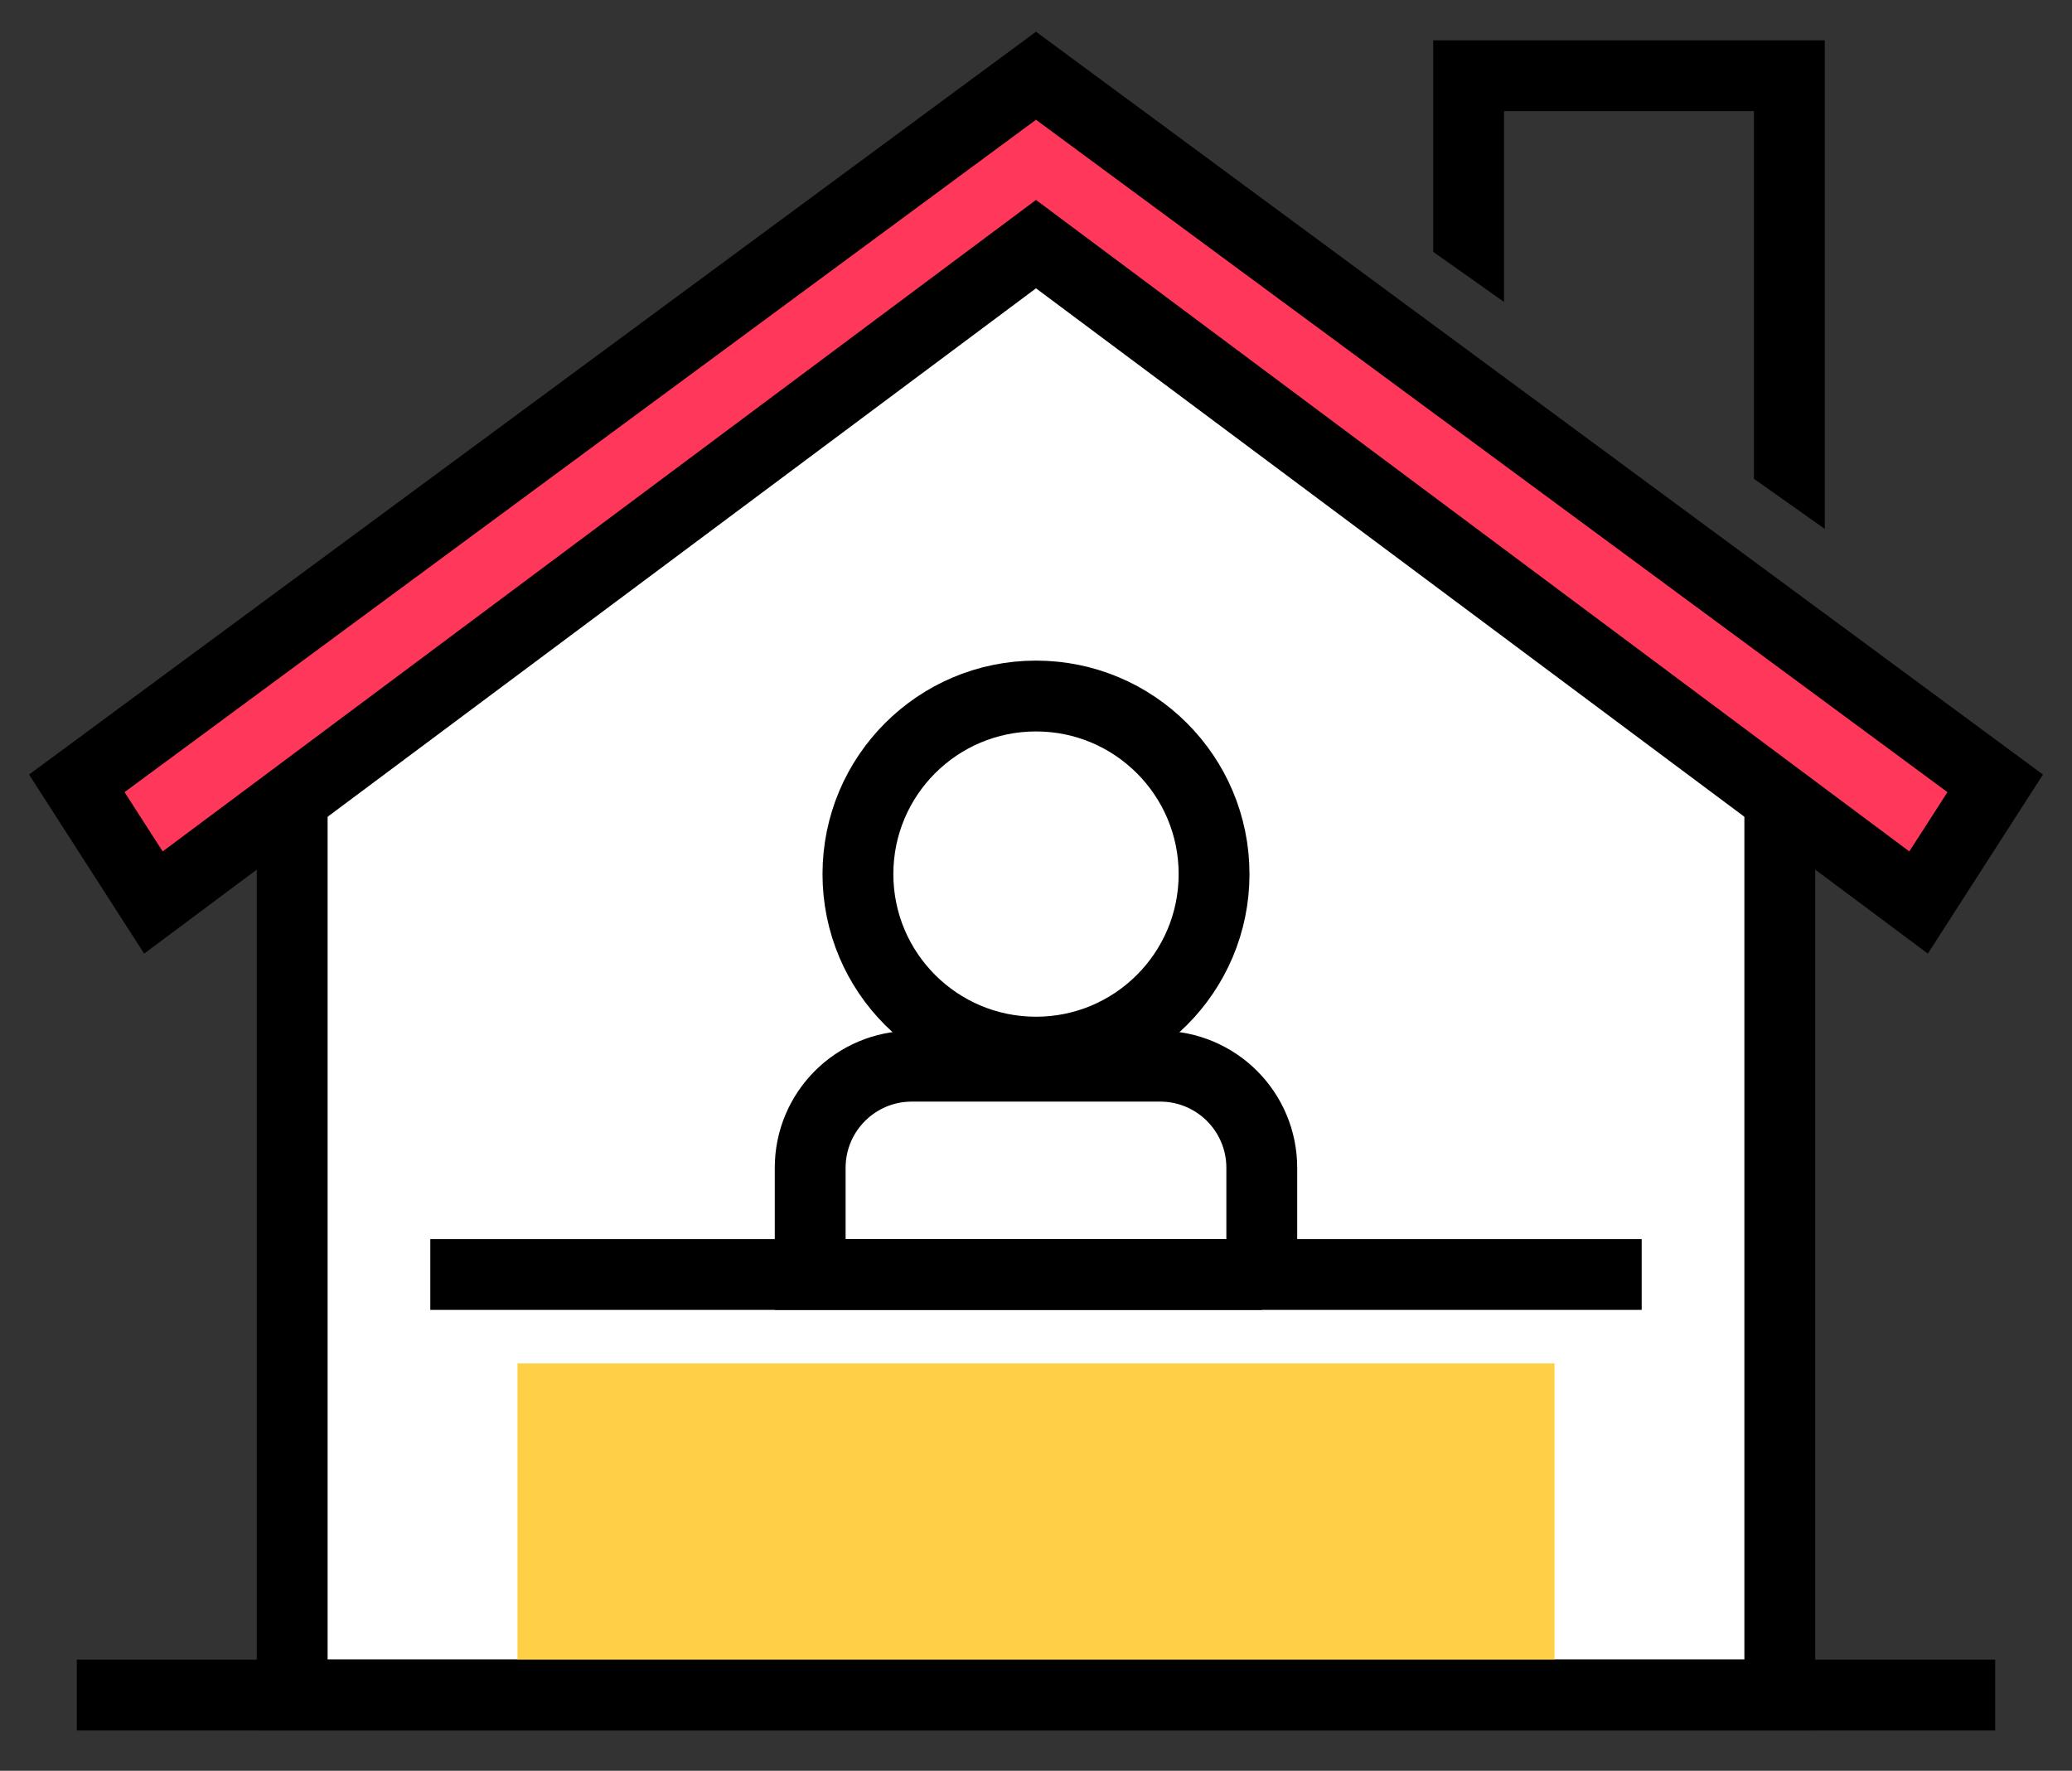
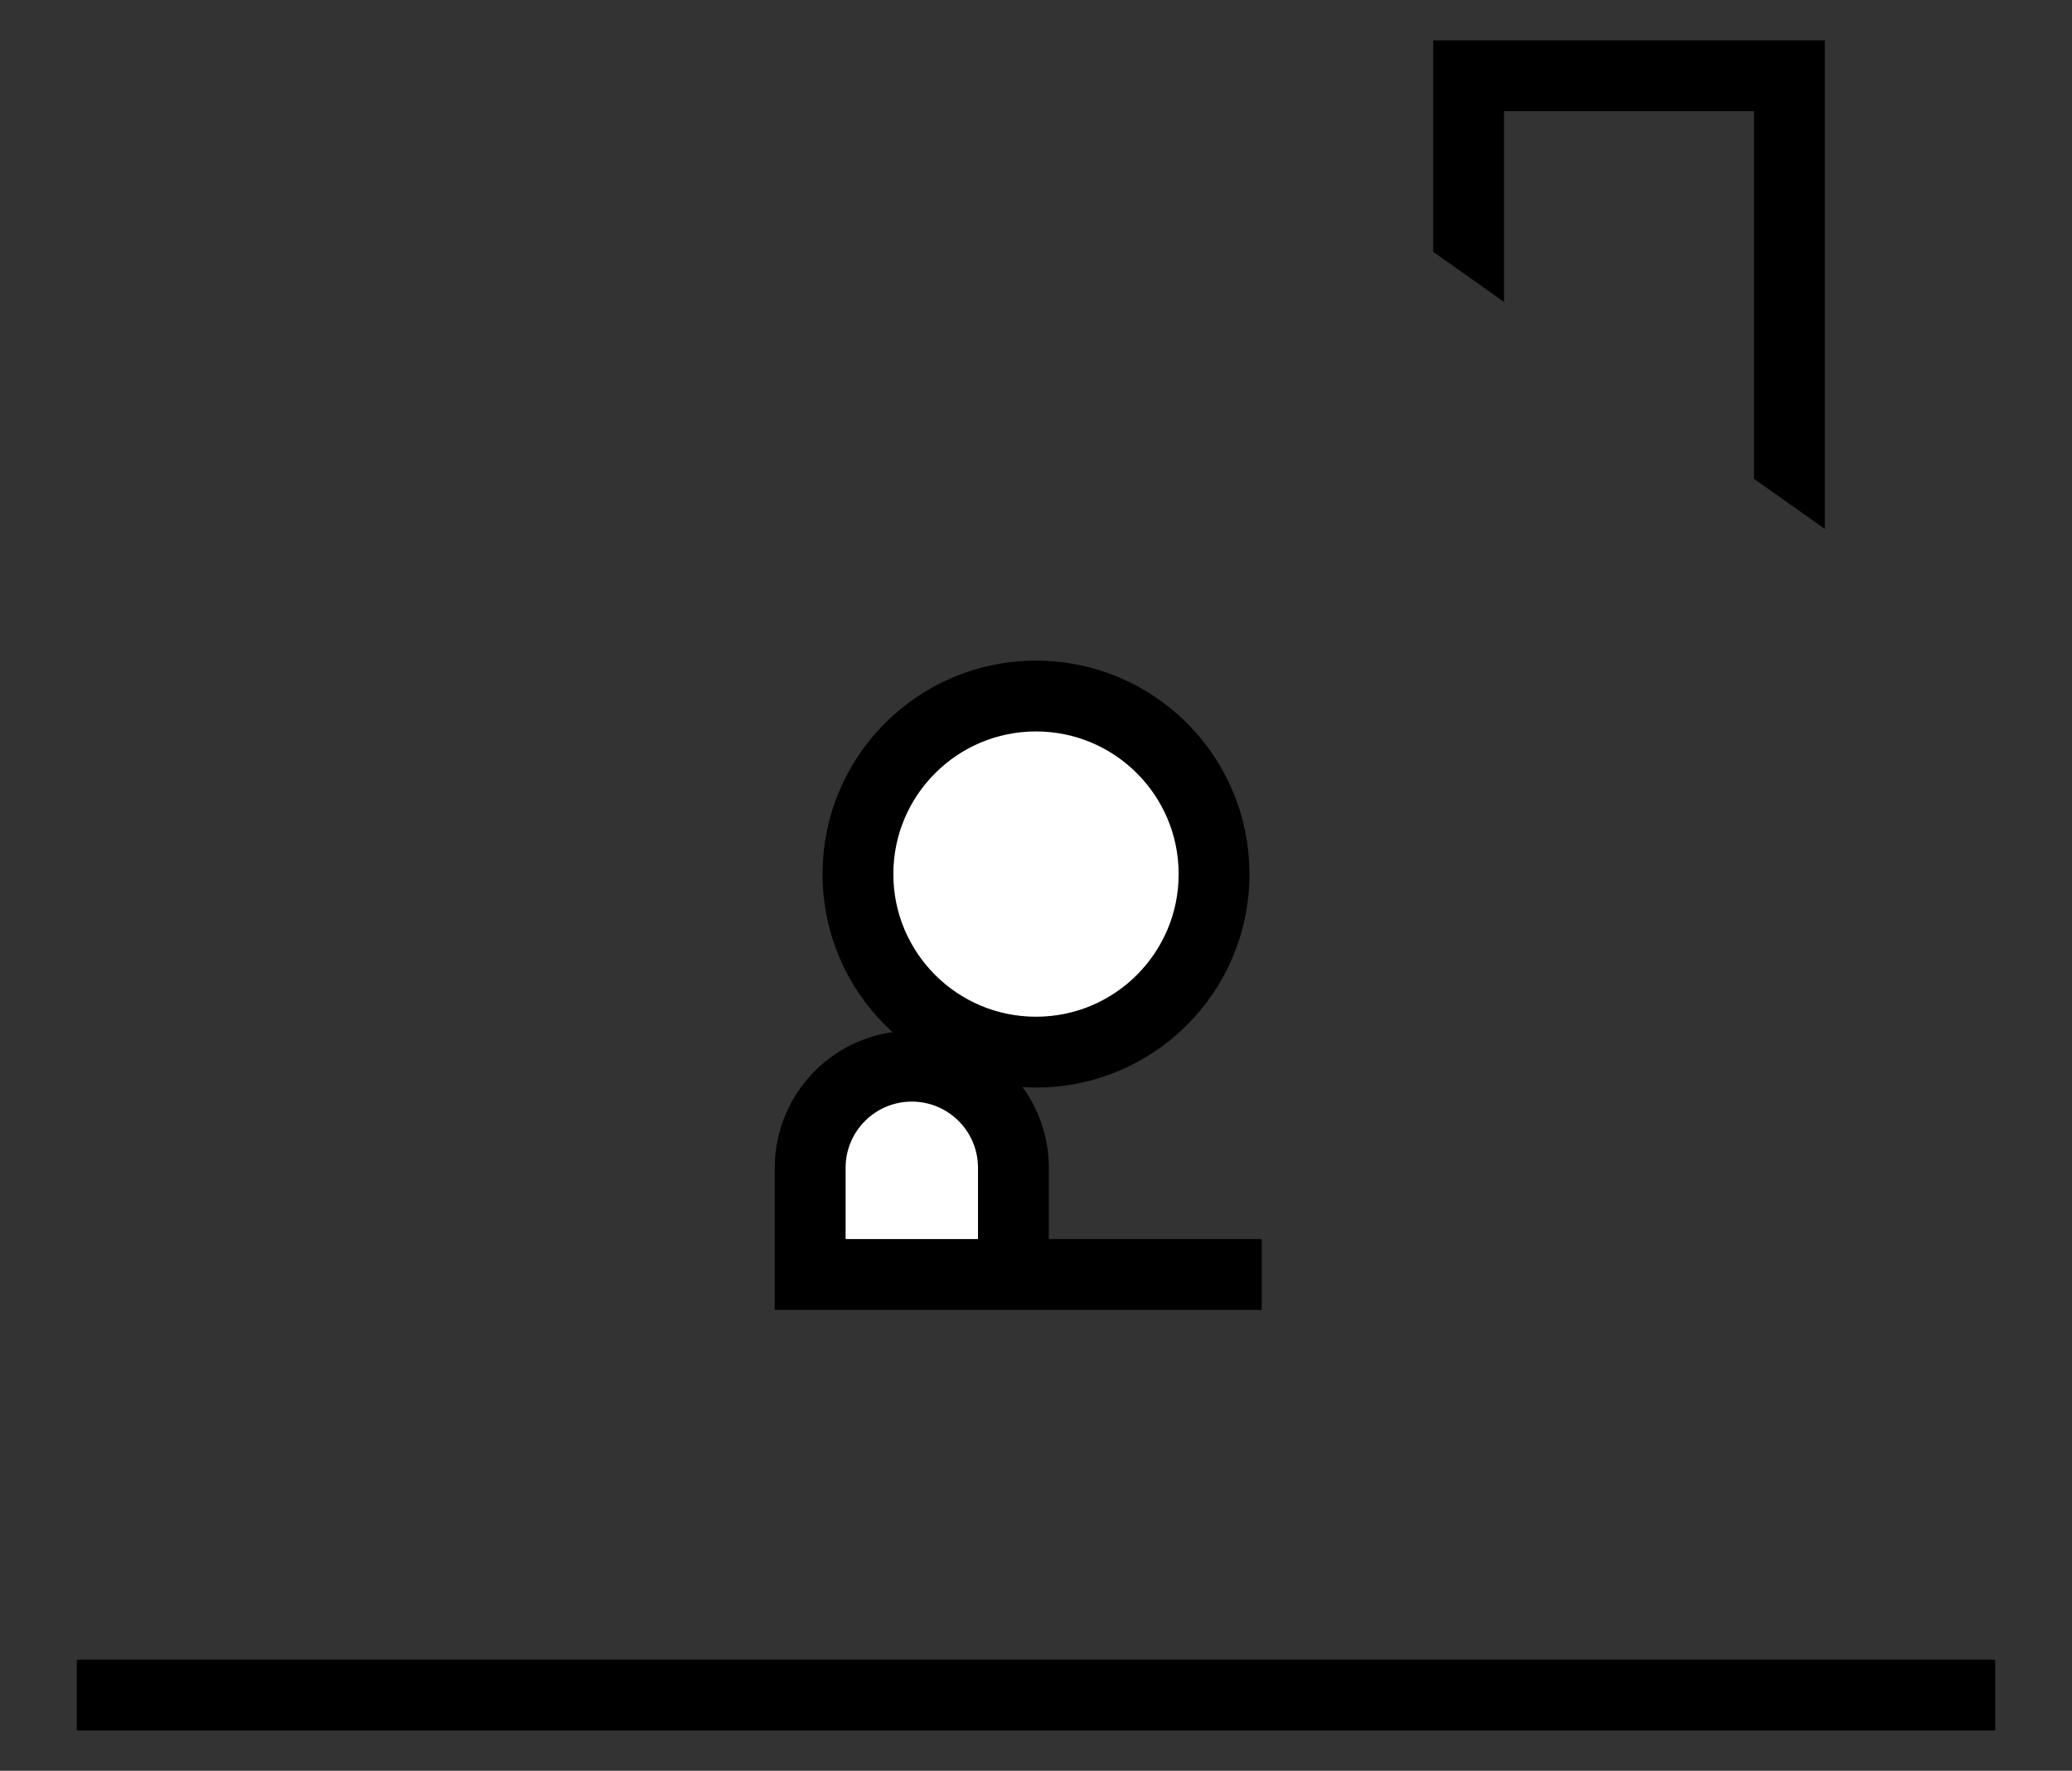
<svg xmlns="http://www.w3.org/2000/svg" id="a" data-name="Layer 1" width="117" height="100" viewBox="0 0 117 100">
  <rect x="0" y="0" width="117" height="100" fill="#333333" stroke="none" />
-   <polygon points="100.5 43.317 58.5 8.941 16.5 43.317 16.5 95.723 100.5 95.723 100.5 43.317" fill="#fff" stroke="#000" stroke-miterlimit="10" stroke-width="4" />
  <g>
    <circle cx="58.5" cy="49.361" r="10.055" fill="#fff" stroke="#000" stroke-miterlimit="10" stroke-width="4" />
-     <path d="m71.25,71.972h-25.501v-6.024c0-3.169,2.569-5.738,5.738-5.738h14.024c3.169,0,5.738,2.569,5.738,5.738v6.024Z" fill="#fff" stroke="#000" stroke-miterlimit="10" stroke-width="4" />
+     <path d="m71.25,71.972h-25.501v-6.024c0-3.169,2.569-5.738,5.738-5.738c3.169,0,5.738,2.569,5.738,5.738v6.024Z" fill="#fff" stroke="#000" stroke-miterlimit="10" stroke-width="4" />
  </g>
-   <polygon points="108.337 50.967 58.5 13.787 8.663 50.967 4.337 44.237 58.5 4.278 112.663 44.237 108.337 50.967" fill="#ff385b" stroke="#000" stroke-miterlimit="10" stroke-width="4" />
-   <line x1="24.298" y1="71.972" x2="92.702" y2="71.972" fill="none" stroke="#000" stroke-miterlimit="10" stroke-width="4" />
-   <rect x="29.22" y="76.996" width="58.56" height="18.727" fill="#ffd046" />
  <line x1="4.337" y1="95.723" x2="112.663" y2="95.723" fill="none" stroke="#000" stroke-miterlimit="10" stroke-width="4" />
  <polygon points="84.928 17.051 84.928 6.277 99.04 6.277 99.04 27.037 103.04 29.868 103.04 2.277 80.928 2.277 80.928 14.22 84.928 17.051" />
</svg>